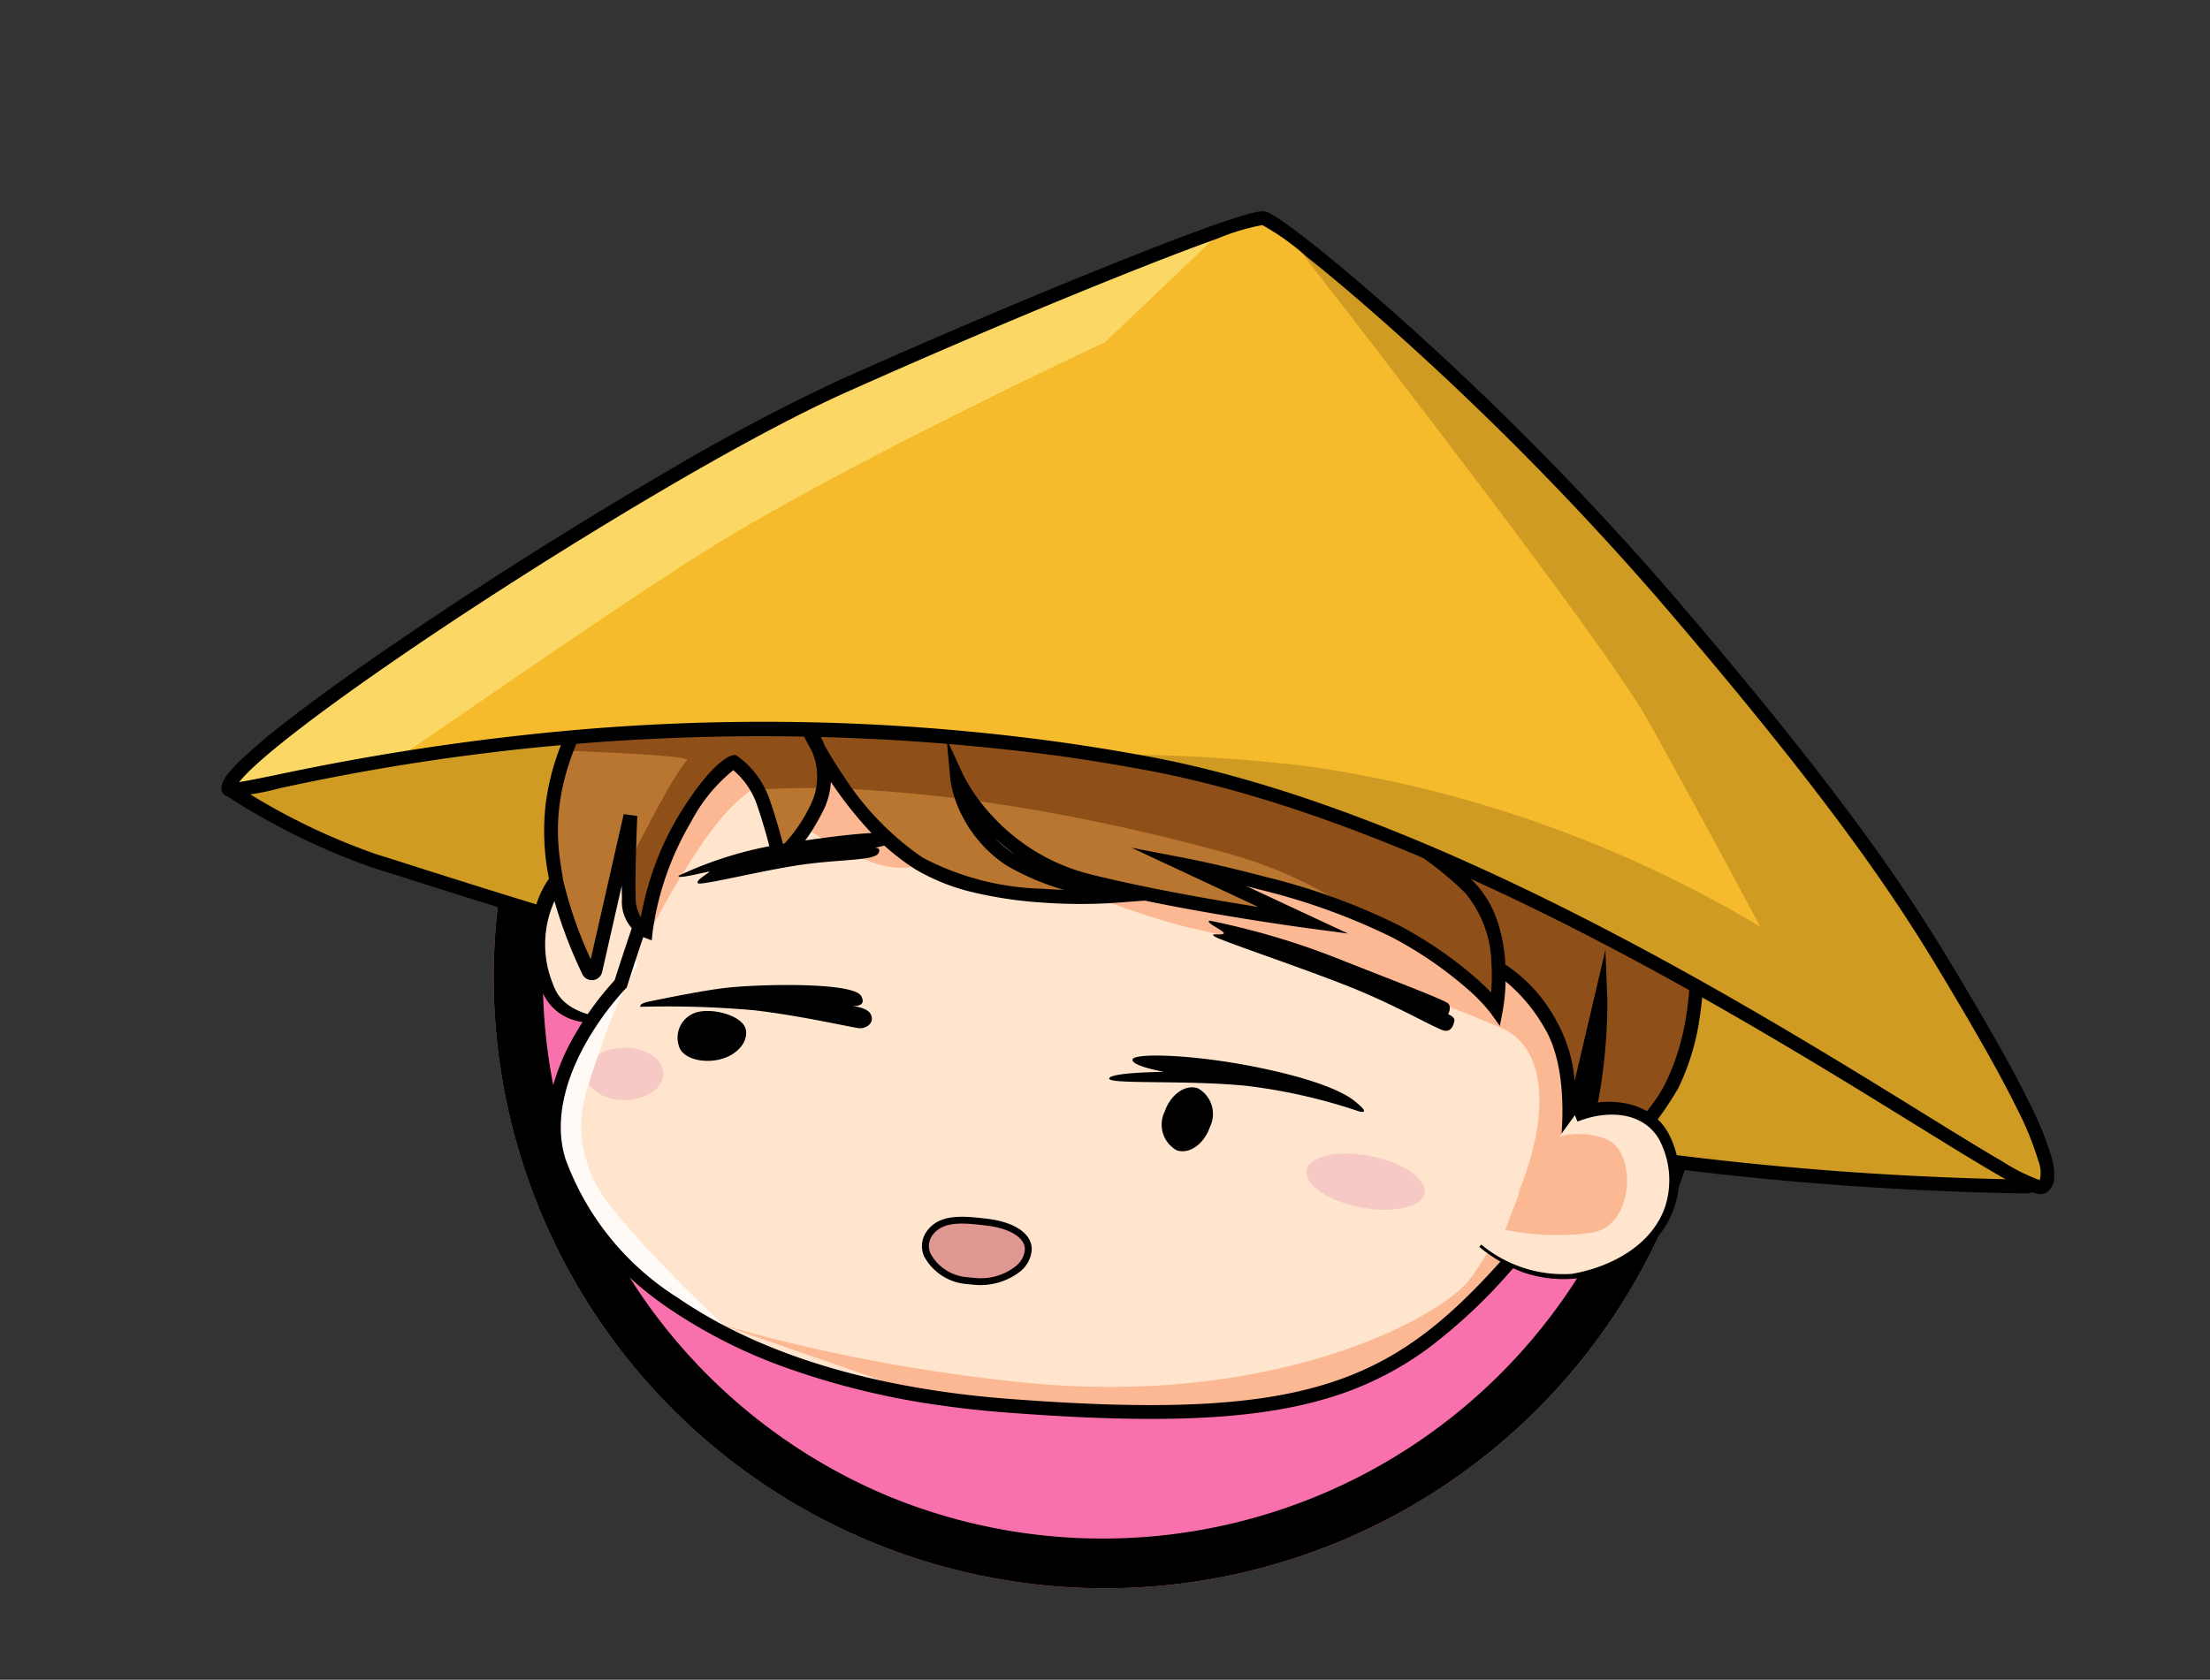
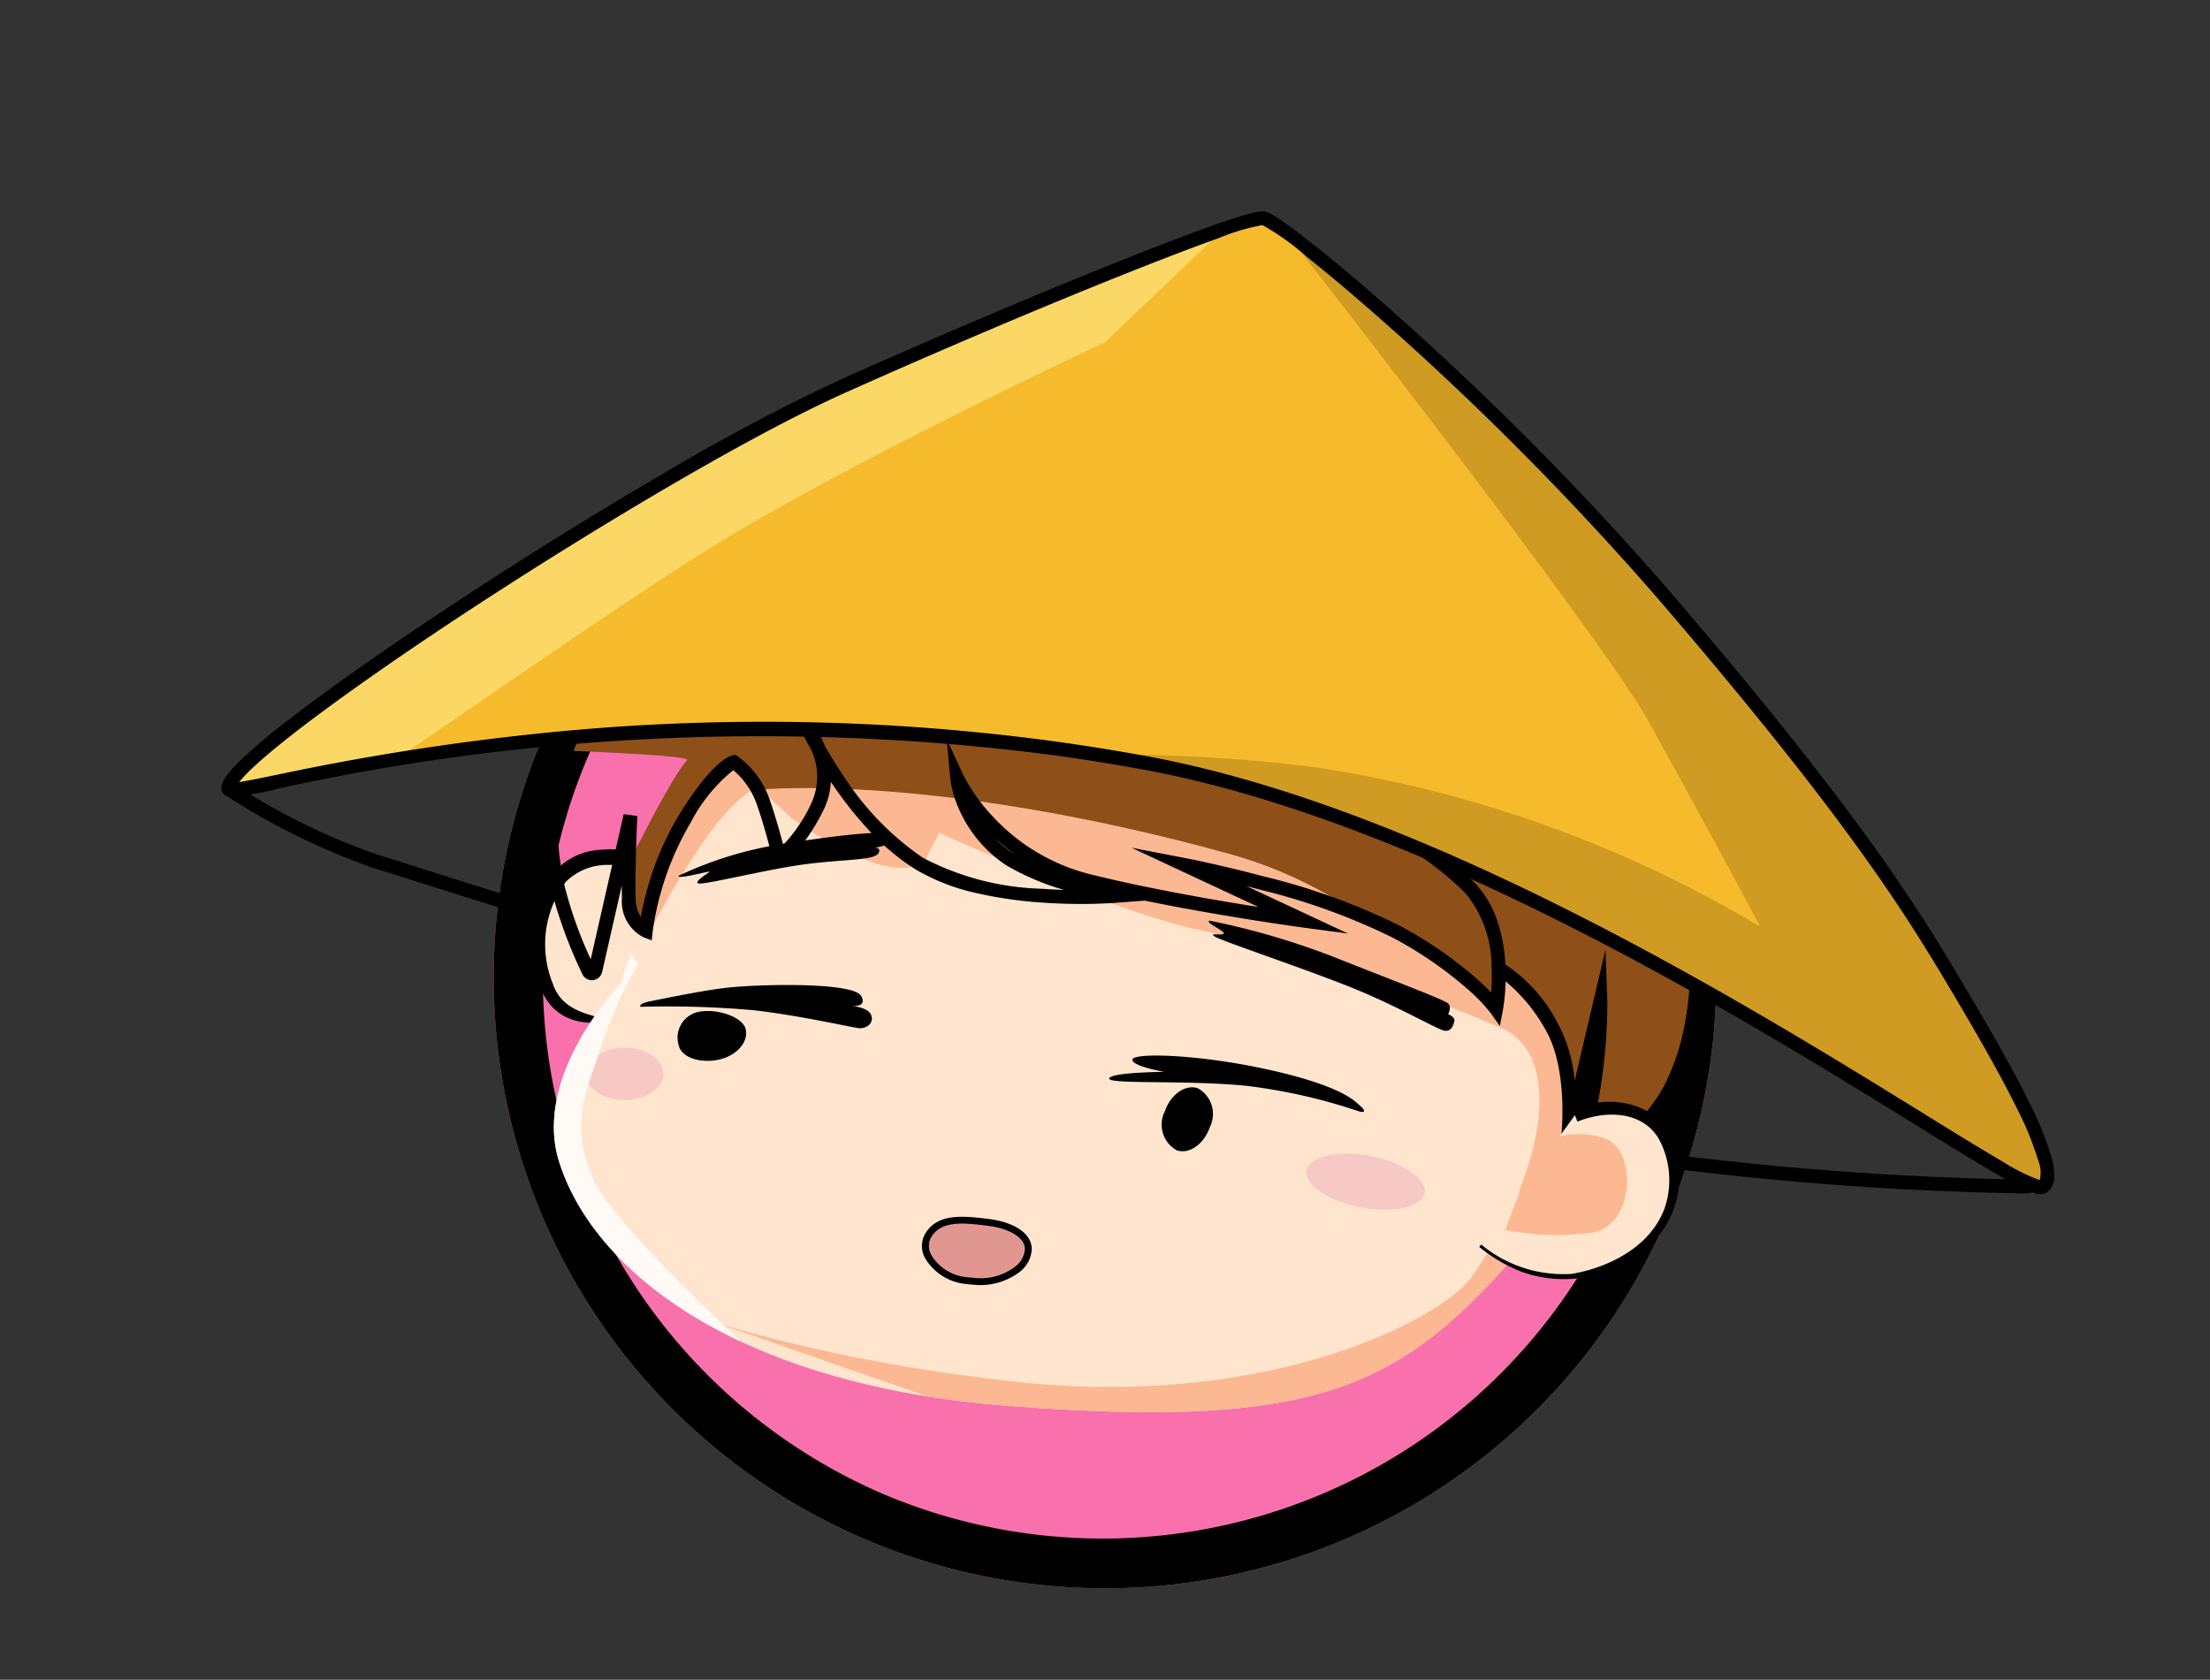
<svg xmlns="http://www.w3.org/2000/svg" width="135.57" height="103.072" viewBox="0 0 135.57 103.072">
  <rect x="0" y="0" width="135.57" height="103.072" fill="#333333" stroke="none" />
  <defs>
    <clipPath id="a">
      <rect width="124.738" height="86.554" fill="none" />
    </clipPath>
    <clipPath id="b">
      <path d="M85.062,58.633c-4.377,3.476-8.367,27.613-8.367,27.613s-4.586,6.238-2.253,11.264c2.832,6.1,12.228,12.158,29.415,11.071,18.312-1.158,23.284-4.2,29.028-12.744a27.909,27.909,0,0,0,4.377-21.369c-1.094-5.214-6.823-18.859-20.275-21.5a42.073,42.073,0,0,0-8.084-.758c-10.629,0-20.341,3.643-23.841,6.422" transform="translate(-73.78 -52.211)" fill="none" />
    </clipPath>
    <clipPath id="d">
      <path d="M101.434,39.51a36.3,36.3,0,0,0-21.578,7.772A35.916,35.916,0,0,0,68.9,61.426c-2.7,6.324-1.32,9.864-.724,11.827a28.512,28.512,0,0,0,2.712,5.17.221.221,0,0,0,.408-.1l.814-9.7s.33,3.476.6,5.045,1.3,1.81,1.3,1.81a18.418,18.418,0,0,1,1.424-7.144c1.545-3.524,2.5-3.851,2.5-3.851a5.093,5.093,0,0,1,2.111,2.161c.8,1.545,1.448,3.234,1.448,3.234A7.269,7.269,0,0,0,83.38,66.5a4.432,4.432,0,0,0-.431-3.568c1.305,1.7,3.95,4.741,7.093,6.126,4.49,1.979,12.02.338,12.02.338s-4.586-.418-6.517-1.351a7.326,7.326,0,0,1-3.91-4.489,12.612,12.612,0,0,0,8.834,5.117c5.938.628,13.468.579,13.468.579l-7.724-2.365s8.5.434,13.324,2.22,6.806,3.862,6.806,3.862a12.283,12.283,0,0,0-.205-2.547l.173.15a8.574,8.574,0,0,1,3.484,2.9c1.971,2.438,2.027,6.854,2.027,6.854l.8-8.713a33.207,33.207,0,0,1,.29,6.034,39.081,39.081,0,0,1-1.641,7.531s5.374-5.728,6.42-9.076c.571-1.825,1.207-4.731,0-10.572-.65-3.145-3.57-12.72-11.392-18.682-6.407-4.883-14.232-7.354-23.548-7.354q-.651,0-1.313.016" transform="translate(-67.287 -39.494)" fill="none" />
    </clipPath>
    <clipPath id="f">
      <path d="M54.408,23.572C43.53,30.394,19.818,51.3,20.488,53.308c.125.377,5.714-2.182,15.123-4.74A132.622,132.622,0,0,1,76.1,43.911C100.815,45.005,132.8,63.092,134.091,62s-3.733-7.466-7.466-12.1S118,39.792,105.835,29.107,79.575,9.8,78.48,9.8,65.286,16.749,54.408,23.572" transform="translate(-20.474 -9.798)" fill="none" />
    </clipPath>
  </defs>
  <g transform="translate(-1674.716 -942.54)">
    <circle cx="37.5" cy="37.5" r="37.5" transform="translate(1705 965)" fill="#f871ac" />
    <path d="M37.5,3A34.51,34.51,0,0,0,24.072,69.29,34.51,34.51,0,0,0,50.928,5.71,34.281,34.281,0,0,0,37.5,3m0-3A37.5,37.5,0,1,1,0,37.5,37.5,37.5,0,0,1,37.5,0Z" transform="translate(1705 965)" />
    <g transform="translate(1686.762 942.54) rotate(8)">
      <g clip-path="url(#a)">
-         <path d="M21.137,83.909a.211.211,0,0,0,.027.369,41.5,41.5,0,0,0,9.24,3c2.012.287,16.927,3.1,33.985,4.763,17.312,1.686,36.8,2.22,43.253,2.381A189.85,189.85,0,0,0,133.4,92.941a.5.5,0,0,0,.29-.855L123.024,81.417,72.241,63.266,28.216,79.293Z" transform="translate(-12.125 -36.458)" fill="#cf9b22" />
        <path d="M110.037,94.266h0c-1.019,0-2.022-.012-2.981-.036-20.95-.526-35.1-1.586-43.283-2.383-14.085-1.372-26.518-3.5-31.828-4.4-1.062-.181-1.829-.312-2.176-.362a41.912,41.912,0,0,1-9.352-3.028.634.634,0,0,1-.086-1.111l7.12-4.643.046-.017L71.663,62.2l.144.051,50.873,18.183,10.736,10.736a.926.926,0,0,1-.538,1.575A200.337,200.337,0,0,1,110.037,94.266ZM21.121,83.438a39.8,39.8,0,0,0,8.767,2.8c.358.051,1.09.176,2.2.366,5.3.905,17.713,3.026,31.767,4.395,8.169.8,22.3,1.855,43.222,2.38.952.024,1.948.036,2.96.036a199.421,199.421,0,0,0,22.738-1.511.071.071,0,0,0,.063-.051.076.076,0,0,0-.02-.084l-10.6-10.6L71.666,63.1,27.83,79.062Z" transform="translate(-11.549 -35.846)" />
        <path d="M72.968,124.4a5.481,5.481,0,0,1-3.089-.338c-1.062-.676-2.414-2.993-1.979-5.793s1.875-3.412,3.524-3.765a4.062,4.062,0,0,1,3.524,1.159" transform="translate(-39.08 -65.943)" fill="#ffe5ce" />
        <path d="M72.341,123.767c-1.709.681-3.512.416-4.5-1.292-1.944-2.9-1.5-8.3,2.545-9.005a4.35,4.35,0,0,1,4.239,1.27l-.617.58a3.574,3.574,0,0,0-3.118-.978,3.621,3.621,0,0,0-2.459,1.387,6.436,6.436,0,0,0,.083,6.322c.758,1.5,2.29,1.561,3.823,1.717" transform="translate(-38.453 -65.308)" />
        <path d="M76.694,86.246s-4.586,6.238-2.253,11.264c2.832,6.1,12.228,12.158,29.414,11.071,18.312-1.158,23.284-4.2,29.029-12.744a27.908,27.908,0,0,0,4.377-21.369c-1.094-5.214-6.823-18.859-20.275-21.5s-27.548,2.189-31.925,5.664-8.367,27.613-8.367,27.613" transform="translate(-42.517 -30.088)" fill="#ffe5ce" />
      </g>
      <g transform="translate(31.263 22.123)">
        <g clip-path="url(#b)">
          <path d="M190.11,143.9c-.046.886-1.729,1.52-3.761,1.416s-3.641-.908-3.6-1.794,1.729-1.52,3.761-1.416,3.641.908,3.6,1.794" transform="translate(-136.577 -104.009)" fill="#f7c9c4" />
          <path d="M82.18,142.813c.128.878-.821,1.744-2.12,1.933s-2.455-.369-2.583-1.247.821-1.744,2.12-1.933,2.455.369,2.583,1.247" transform="translate(-75.904 -103.682)" fill="#f7c9c4" />
          <path d="M87.609,76.6l4.151-3.91,48.949-.579L155.675,94.8l-12.7,33.309L82.927,116.236s10.041,2.848,25.537,2.269,24.991-7.547,26.357-10.186c3.524-6.806,3.838-14.1-.145-15.4a111.153,111.153,0,0,0-19.406-3.427c-5.213-.338-16.557-3.669-16.557-3.669l-.628,1.835s-.628.917-2.945.579a20.173,20.173,0,0,1-5.551-2.076c-.242-.145-2.269-1.593-2.269-1.593s-1.3.676-2.9,3.91a48.841,48.841,0,0,0-2.462,5.938l-1.3-3.959.628-8.544Z" transform="translate(-77.743 -63.68)" fill="#fbb893" />
          <path d="M67.649,125.469,69.1,127.11a28.882,28.882,0,0,0-1.513,5.31c-.611,3.186-1.223,5.117.644,8.142s13.678,10.91,13.678,10.91l-17.99-5.728-4.828-13.549Z" transform="translate(-65.313 -94.427)" fill="#fffaf5" />
        </g>
      </g>
      <g clip-path="url(#a)">
-         <path d="M99.345,108.555h0a47.832,47.832,0,0,1-9.9-.969,31.766,31.766,0,0,1-7.559-2.568,21.285,21.285,0,0,1-5.3-3.66,14.315,14.315,0,0,1-3.1-4.245,8.093,8.093,0,0,1-.671-4.092,13.264,13.264,0,0,1,.911-3.757,18.723,18.723,0,0,1,1.995-3.76c.136-.807,1.108-6.471,2.532-12.434a91.045,91.045,0,0,1,2.685-9.374c1.137-3.162,2.213-5.115,3.289-5.969A19.655,19.655,0,0,1,88.013,55.5a41.475,41.475,0,0,1,5.6-2.1,52.043,52.043,0,0,1,14.717-2.187,42.541,42.541,0,0,1,8.165.766,22.838,22.838,0,0,1,8.852,3.809,27.529,27.529,0,0,1,6.178,6.138,34.268,34.268,0,0,1,3.813,6.609A27.529,27.529,0,0,1,137.1,73.8a27.845,27.845,0,0,1,.256,9.77,28.981,28.981,0,0,1-4.7,11.922,32.935,32.935,0,0,1-4.442,5.5,19.928,19.928,0,0,1-5.533,3.788c-4.221,1.96-10.017,3.049-19.379,3.641C101.962,108.512,100.629,108.555,99.345,108.555Zm8.983-56.5A51.184,51.184,0,0,0,93.854,54.21a29.654,29.654,0,0,0-9.105,4.179c-.936.743-1.951,2.625-3.019,5.592a90.225,90.225,0,0,0-2.658,9.284c-1.524,6.38-2.527,12.413-2.537,12.474l-.017.1-.06.082A17.89,17.89,0,0,0,74.5,89.589c-.745,1.914-1.394,4.711-.254,7.165a16.908,16.908,0,0,0,8.011,7.5c4.589,2.288,10.336,3.449,17.082,3.449h0c1.266,0,2.581-.043,3.908-.127,18.1-1.145,23.044-4.14,28.7-12.558a27.365,27.365,0,0,0,4.314-21.045,32.365,32.365,0,0,0-5.429-11.549c-3.89-5.257-8.773-8.494-14.512-9.62A41.692,41.692,0,0,0,108.327,52.059Z" transform="translate(-41.941 -29.512)" />
-         <path d="M117.027,62.537a21.269,21.269,0,0,1,6.71,3.315c2.848,2.269,2.607,7.112,2.607,7.112s-1.979-2.076-6.806-3.862-13.323-2.221-13.323-2.221l7.724,2.365s-7.531.048-13.468-.579a12.61,12.61,0,0,1-8.834-5.117,7.328,7.328,0,0,0,3.91,4.489c1.931.933,6.517,1.352,6.517,1.352s-7.531,1.642-12.02-.338-7.965-7.338-7.965-7.338,2.172,2.172,1.3,4.779A7.269,7.269,0,0,1,81.5,69.874s-.652-1.689-1.448-3.234a5.089,5.089,0,0,0-2.111-2.161s-.954.327-2.5,3.851a18.42,18.42,0,0,0-1.424,7.145s-1.03-.242-1.3-1.811-.6-5.045-.6-5.045l-.814,9.7a.221.221,0,0,1-.408.1,28.5,28.5,0,0,1-2.712-5.17c-.6-1.963-1.979-5.5.724-11.827A35.916,35.916,0,0,1,79.856,47.282a36.3,36.3,0,0,1,21.579-7.772c9.9-.241,18.155,2.227,24.86,7.338,7.822,5.961,10.743,15.537,11.392,18.682,1.207,5.841.571,8.746,0,10.572-1.046,3.347-6.42,9.075-6.42,9.075a39.073,39.073,0,0,0,1.641-7.531,33.2,33.2,0,0,0-.29-6.034l-.8,8.713s-.056-4.417-2.028-6.855a8.574,8.574,0,0,0-3.484-2.9" transform="translate(-38.775 -22.759)" fill="#b87631" />
-       </g>
+         </g>
      <g transform="translate(28.512 16.735)">
        <g clip-path="url(#d)">
          <path d="M73.831,33.069,63.114,53.441s9.823-1.062,9.558-.676C71.61,54.31,69,62.613,69,62.613l4.441,4.055,3.9-9.955.119-2.8s10.369-2.5,28.906-.087c18.242,2.375,25.971,22.4,25.971,22.4L140.93,46.1,120.173,18.684Z" transform="translate(-64.882 -27.502)" fill="#8e4f19" />
        </g>
      </g>
      <g clip-path="url(#a)">
        <path d="M129.726,86.248l.561-1.775c.011-.034.76-2.418,1.237-4.691l-.7-.027c0-.043-.079-4.3-1.933-6.594a10.313,10.313,0,0,0-2.78-2.523,11.787,11.787,0,0,1,.081,1.771l-.049.985-.681-.714a10.48,10.48,0,0,0-1.555-1.224,24.21,24.21,0,0,0-5.092-2.533,39.45,39.45,0,0,0-8.37-1.756c-.3-.037-.593-.07-.877-.1l6.567,2.011-2.77.018c-.06,0-4.913.027-9.87-.283l-1.918.418a32.944,32.944,0,0,1-4.389.582,25.281,25.281,0,0,1-3.989-.024,12.649,12.649,0,0,1-3.9-.922,14.369,14.369,0,0,1-3.235-2.041,23.482,23.482,0,0,1-2.574-2.474l-.07-.078a4.406,4.406,0,0,1-.208,1.781c-.9,2.7-1.982,3.547-2.028,3.582l-.449.342-.2-.527c-.006-.017-.653-1.687-1.43-3.192a4.787,4.787,0,0,0-1.714-1.86,10.112,10.112,0,0,0-2.131,3.525,18.092,18.092,0,0,0-1.388,6.96l.018.553-.539-.126a2.441,2.441,0,0,1-1.624-2.15c-.04-.232-.082-.5-.123-.8l-.455,5.418a.645.645,0,0,1-1.188.292A28.19,28.19,0,0,1,67.192,72.8c-.033-.109-.069-.224-.107-.345a14.632,14.632,0,0,1-.8-4.38,15.052,15.052,0,0,1,.323-3.284,21.662,21.662,0,0,1,1.32-4.107A35.748,35.748,0,0,1,72.983,52.3a36.385,36.385,0,0,1,6.037-5.932,38.263,38.263,0,0,1,8.86-5.156,36.3,36.3,0,0,1,12.968-2.7,49.512,49.512,0,0,1,7.178.329,40.572,40.572,0,0,1,6.579,1.35,35.849,35.849,0,0,1,5.983,2.367,34.851,34.851,0,0,1,5.387,3.378A27.668,27.668,0,0,1,131.042,51a34.075,34.075,0,0,1,3.44,5.473,35.379,35.379,0,0,1,3.044,8.39,27.809,27.809,0,0,1,.675,6.9,14.815,14.815,0,0,1-.686,3.887,21.018,21.018,0,0,1-3.675,5.93c-1.468,1.843-2.827,3.294-2.84,3.308Zm2.18-18.375.554,3.088a33.352,33.352,0,0,1,.3,6.119,29.13,29.13,0,0,1-1.13,5.837c1.636-1.891,4.384-5.288,5.081-7.518.634-2.029,1.129-4.846-.011-10.36-.248-1.2-2.666-11.9-11.234-18.43-6.623-5.048-14.9-7.487-24.593-7.251A36.156,36.156,0,0,0,68.712,61.017c-2.489,5.823-1.442,9.18-.817,11.186.038.123.075.239.109.351a25.311,25.311,0,0,0,2.343,4.55l.764-9.1.844,0c0,.035.331,3.477.6,5.012a2.246,2.246,0,0,0,.473,1.1c.016-.392.051-.912.125-1.521a18.22,18.22,0,0,1,1.324-5.013c1.542-3.517,2.561-4.017,2.75-4.082l.162-.055.155.073A5.5,5.5,0,0,1,79.85,65.87c.506.981.95,2.008,1.213,2.645a9.462,9.462,0,0,0,1.339-2.73,3.874,3.874,0,0,0-.291-3.021q-.045-.092-.092-.179c-.543-.709-.852-1.182-.873-1.215L78.957,58,81.8,60.84a6.222,6.222,0,0,1,.927,1.276c.367.478.84,1.06,1.4,1.678a17.618,17.618,0,0,0,5.512,4.3,16.6,16.6,0,0,0,7.495.876c.481-.032.94-.074,1.368-.121a15.562,15.562,0,0,1-3.714-1,8.005,8.005,0,0,1-3.338-2.987,6.613,6.613,0,0,1-.8-1.787l-.562-2.389,1.33,2.062a11.082,11.082,0,0,0,2.128,2.245,12.15,12.15,0,0,0,6.395,2.68c3.583.379,7.786.51,10.521.555l-8.221-2.518,3.422.175c.021,0,2.17.113,4.881.443a39.686,39.686,0,0,1,8.568,1.8,25,25,0,0,1,5.3,2.647c.37.25.674.476.916.667a12.5,12.5,0,0,0-.215-1.7,7.035,7.035,0,0,0-2.216-4.138,20.952,20.952,0,0,0-6.557-3.237l.222-.818a21.44,21.44,0,0,1,2.338.824,19.279,19.279,0,0,1,4.525,2.569,6.352,6.352,0,0,1,1.726,2.214,9.978,9.978,0,0,1,.8,2.442l0,.018a9.474,9.474,0,0,1,3.6,3.011,9.06,9.06,0,0,1,1.607,3.466Zm0,9.35-.073.794C131.866,77.735,131.891,77.468,131.9,77.223ZM93.851,66.281a7.415,7.415,0,0,0,1.3.8l.1.048A13.191,13.191,0,0,1,93.851,66.281Z" transform="translate(-38.199 -22.183)" />
        <path d="M209.165,139.808s3.379,2.172,6.565.869,4.586-3.476,4.682-5.359-.531-3.958-2.414-4.779-4.2.531-4.2.531" transform="translate(-120.535 -75.073)" fill="#ffe5ce" />
        <path d="M209.146,139.233a7.873,7.873,0,0,0,5.761,1.006c2.3-.742,4.6-2.4,5.083-4.862a5.313,5.313,0,0,0-.956-4.076c-1.265-1.59-3.512-1.278-5.091-.36l-.427-.732c1.9-1.067,4.613-1.251,6.047.661a5.753,5.753,0,0,1,.4,6.112,7.676,7.676,0,0,1-8.067,3.575,9.479,9.479,0,0,1-2.853-1.165Z" transform="translate(-120.465 -74.578)" />
        <path d="M214.425,135.3a4.665,4.665,0,0,1,3.25-.515c2.06.322,2.639,5.02.064,5.825a15.884,15.884,0,0,1-5.31.579l.8-3.508Z" transform="translate(-122.417 -77.63)" fill="#fbb893" />
        <path d="M129.715,160.595c-.547,1.191.9,2.639,3.122,2.446s3.154-1.481,3.057-2.381-1.287-1.352-2.735-1.32-2.9.064-3.444,1.255" transform="translate(-74.684 -91.821)" fill="#e09792" />
        <path d="M133.014,158.838c1.628,0,2.7.579,2.8,1.51a1.89,1.89,0,0,1-.471,1.365,3.973,3.973,0,0,1-2.779,1.25c-.139.012-.279.018-.416.018a3.26,3.26,0,0,1-2.779-1.27,1.52,1.52,0,0,1-.138-1.494c.6-1.311,2.142-1.345,3.631-1.378Zm-.864,3.72c.124,0,.252-.006.379-.017a3.46,3.46,0,0,0,2.488-1.1,1.469,1.469,0,0,0,.377-1.051c-.074-.688-1.008-1.132-2.38-1.132l-.139,0c-1.421.032-2.764.061-3.256,1.132a1.11,1.11,0,0,0,.11,1.089A2.806,2.806,0,0,0,132.15,162.558Z" transform="translate(-74.395 -91.533)" />
        <path d="M83.928,131.554s-.205-.157.555-.422,3.384-1.213,4.815-1.544c2.45-.567,7.382-1.3,7.937-.579s-.66.7-.66.7,1.134-.12,1.424.362-.181.893-.6.917-3.636-.265-6.533-.193a60.266,60.266,0,0,0-6.935.76" transform="translate(-48.35 -74.169)" />
        <path d="M164.036,138.106c-.208,1.091-1.02,1.853-1.814,1.7a1.8,1.8,0,0,1-1.062-2.25c.208-1.092,1.02-1.853,1.814-1.7a1.8,1.8,0,0,1,1.062,2.25" transform="translate(-92.843 -78.278)" />
        <path d="M92.591,137.494c-1.042.384-2.282.217-2.561-.542a1.619,1.619,0,0,1,.905-2.184c1.042-.384,2.759-.1,3.038.657s-.339,1.685-1.381,2.069" transform="translate(-51.809 -77.564)" />
        <path d="M153.856,132.165c.024-.41,3.645-.845,7.772-.579s5.6.917,6.106,1.231.917.6.362.579a34.294,34.294,0,0,0-7.072-.6c-3.717.145-8.448,1.11-8.424.724s3.283-.869,3.283-.869-2.052-.072-2.028-.483" transform="translate(-87.939 -75.782)" />
        <path d="M86.8,109.935a23.381,23.381,0,0,1,6.082-2.832c2.679-.82,6.324-1.826,6.541-1.44s-.048.555-.676.8.169-.12,0,.386-2.148.676-4.514,1.352-5.986,2.16-6.2,2.028.616-.748.6-.8-1.943.784-1.834.507" transform="translate(-50.02 -60.841)" />
        <path d="M163.749,111.58a46.343,46.343,0,0,1,8.48,1.3c3.395.821,6.484,1.513,6.726,1.706s.081.644.081.644.45.1.434.354-.08.692-.531.676-3.041-1.095-6.034-1.834-8.206-1.706-8.689-1.915.451-.113.5-.274-1.3-.515-.965-.66" transform="translate(-94.332 -64.288)" />
        <path d="M20.487,53.308C19.818,51.3,43.53,30.394,54.407,23.571S77.385,9.8,78.48,9.8s15.19,8.625,27.355,19.309,17.056,16.156,20.79,20.79S135.378,60.9,134.09,62,100.814,45,76.1,43.91c-32.082-1.42-55.353,10.17-55.611,9.4" transform="translate(-11.798 -5.646)" fill="#f6bb2c" />
      </g>
      <g transform="translate(8.676 4.152)">
        <g clip-path="url(#f)">
          <path d="M118.644,4.329s25.3,24.33,29.254,29.543,8.592,11.585,8.592,11.585a74.846,74.846,0,0,0-28.385-5.889c-15.351.1-35.143,5.31-35.143,5.31l85.347,19.792s-.1-24.909-.1-25.3-33.984-30.7-33.984-30.7Z" transform="translate(-62.247 -6.646)" fill="#cf9b22" />
          <path d="M10.523,51.363c.965,0,17.571-15.93,25.3-22.4s22.3-15.93,22.3-15.93L68.451,0,23.268,16.606,0,42.094Z" transform="translate(-8.676 -4.152)" fill="#fbd866" />
        </g>
      </g>
      <g clip-path="url(#a)">
        <path d="M133.322,61.892c-.853,0-3.2-1.015-8-3.127C114,53.79,92.928,44.529,75.5,43.757c-1.8-.08-3.64-.12-5.458-.12a138.4,138.4,0,0,0-47.024,8.617,15.2,15.2,0,0,1-3.014.938h0a.489.489,0,0,1-.5-.327c-.138-.413.119-.984.887-1.969a38.09,38.09,0,0,1,2.7-3c2.241-2.289,5.5-5.326,9.165-8.551,3.746-3.292,7.662-6.558,11.324-9.446a123.416,123.416,0,0,1,10.02-7.268c5.244-3.289,10.973-6.735,15.719-9.454,2.293-1.314,4.26-2.4,5.689-3.144C77.4,8.8,77.74,8.8,77.9,8.8s.554,0,3.239,1.573c1.818,1.065,4.135,2.538,6.523,4.148a184.315,184.315,0,0,1,17.872,13.694c5.6,4.919,10.042,9.068,13.58,12.686a107.461,107.461,0,0,1,7.26,8.156c2.036,2.527,4.127,5.173,5.637,7.406a19.368,19.368,0,0,1,1.791,3.094,3.892,3.892,0,0,1,.333,1.19,1.121,1.121,0,0,1-.35,1A.689.689,0,0,1,133.322,61.892ZM70.046,42.79c1.83,0,3.679.041,5.5.121,17.583.778,38.747,10.081,50.118,15.078,2.065.908,3.849,1.692,5.178,2.232a11.915,11.915,0,0,0,2.437.821,1.927,1.927,0,0,0-.248-1.158,18.871,18.871,0,0,0-1.713-2.95c-1.492-2.207-3.571-4.837-5.595-7.349-3.361-4.172-8.013-9.559-20.739-20.737a183.483,183.483,0,0,0-17.62-13.516C85,13.738,82.7,12.269,80.876,11.2A15.169,15.169,0,0,0,77.9,9.646a13.417,13.417,0,0,0-2.605,1.2c-1.432.748-3.39,1.832-5.662,3.135-4.713,2.7-10.39,6.119-15.574,9.37C48.221,27.014,39.429,34.2,33.147,39.7c-3.61,3.162-6.852,6.171-9.129,8.472-1.194,1.207-2.122,2.215-2.757,3a8.86,8.86,0,0,0-.762,1.056c.51-.156,1.333-.448,2.239-.77A152.652,152.652,0,0,1,40.33,46.225,132.864,132.864,0,0,1,70.046,42.79Z" transform="translate(-11.222 -5.069)" />
      </g>
    </g>
  </g>
</svg>